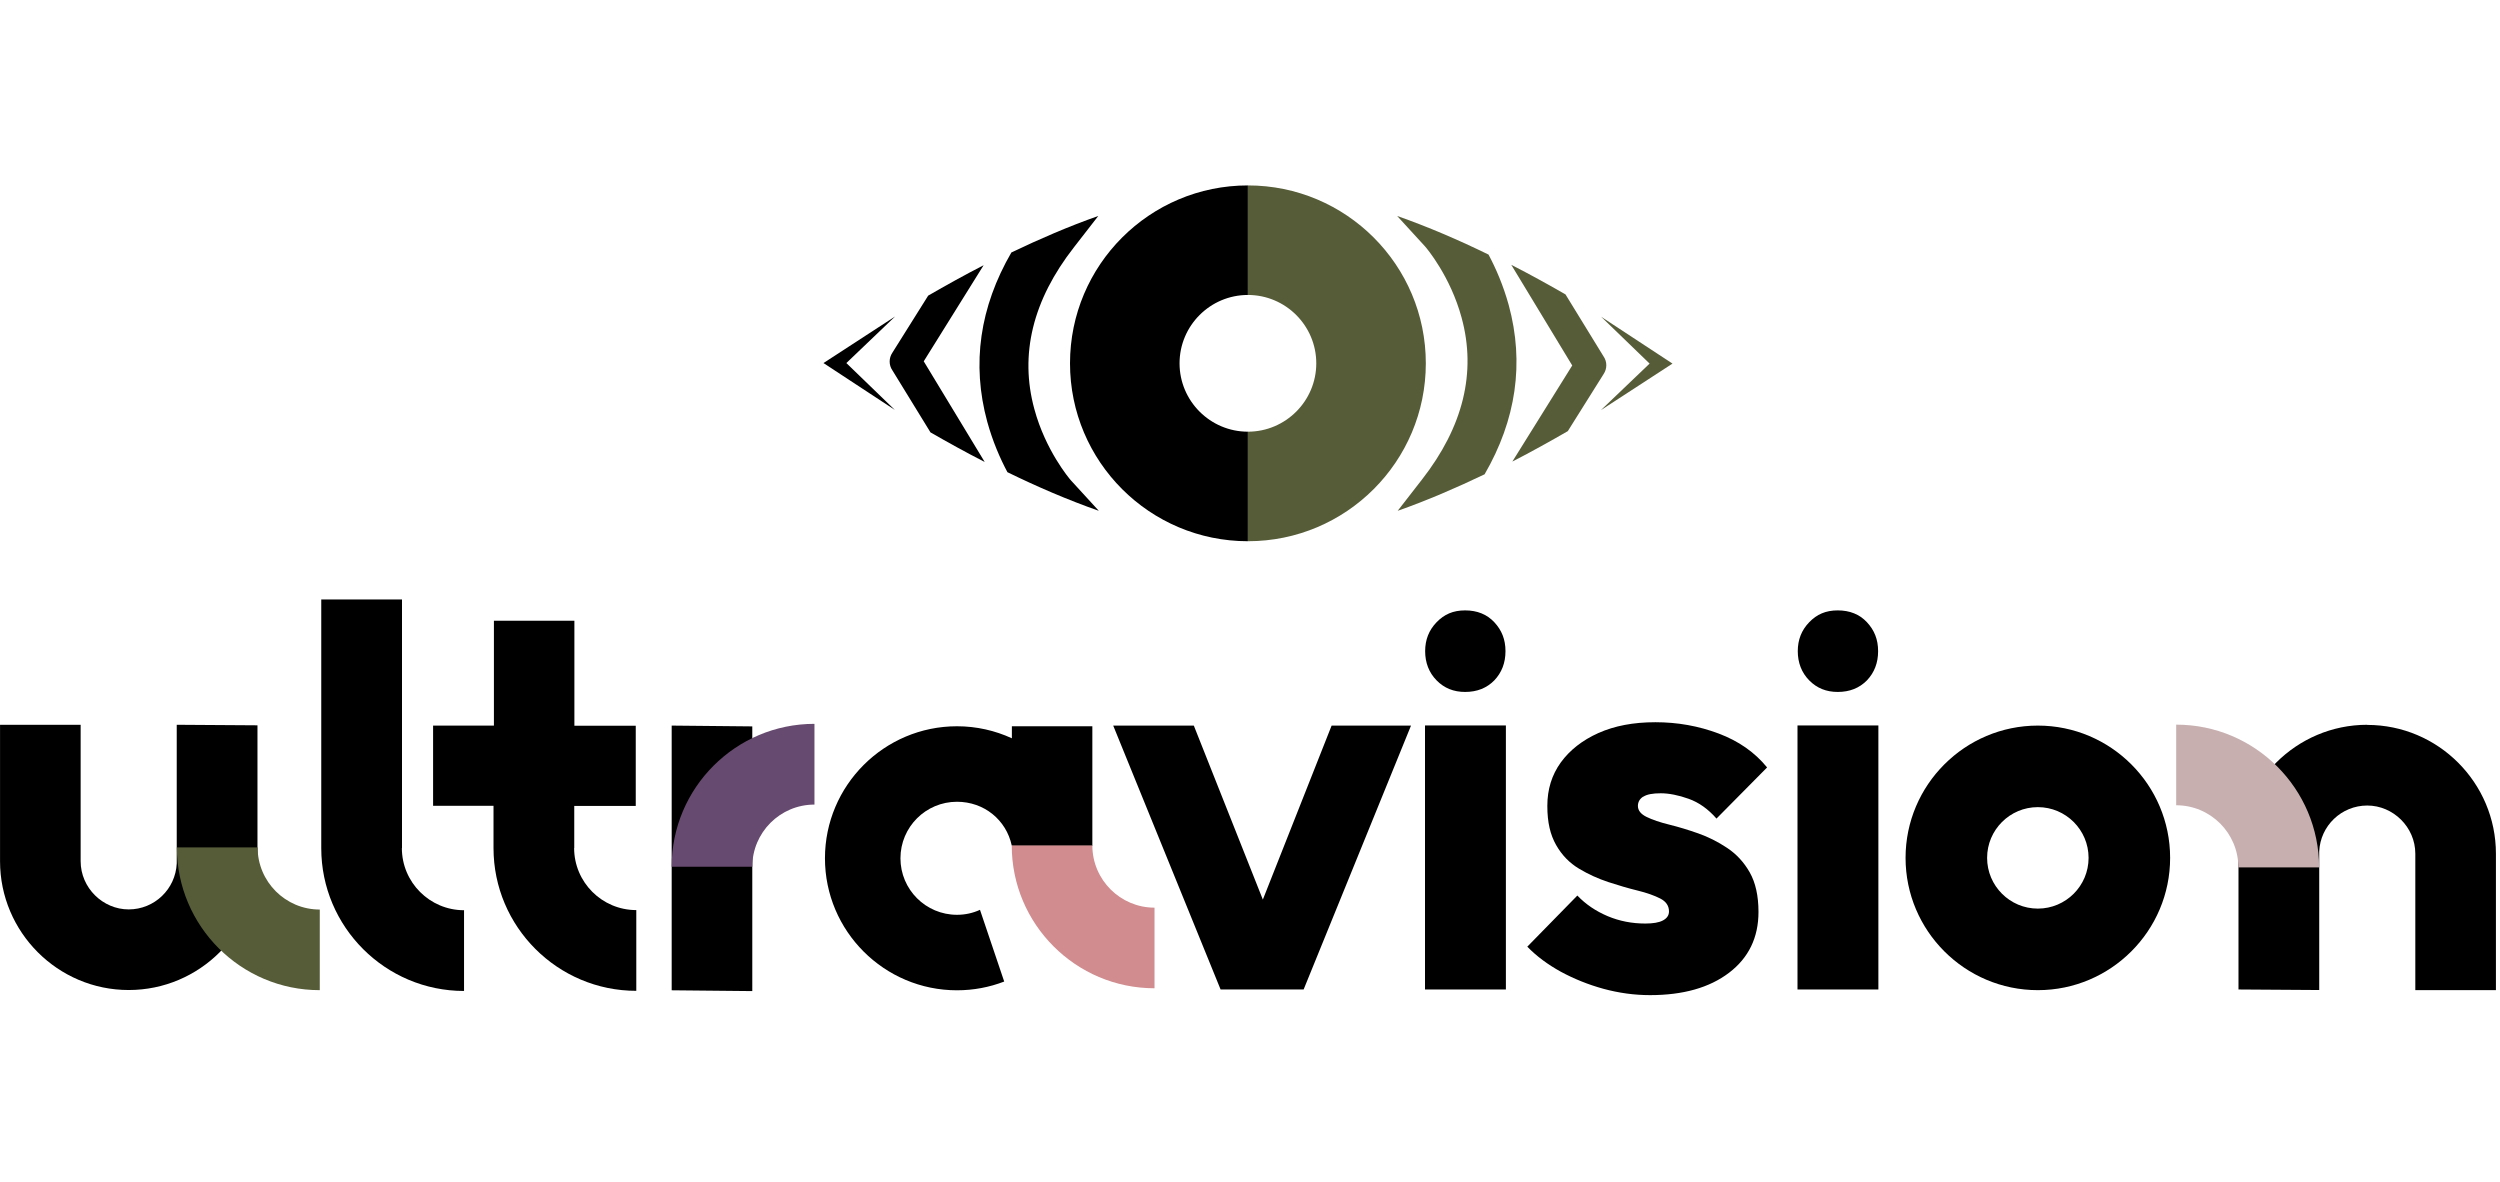
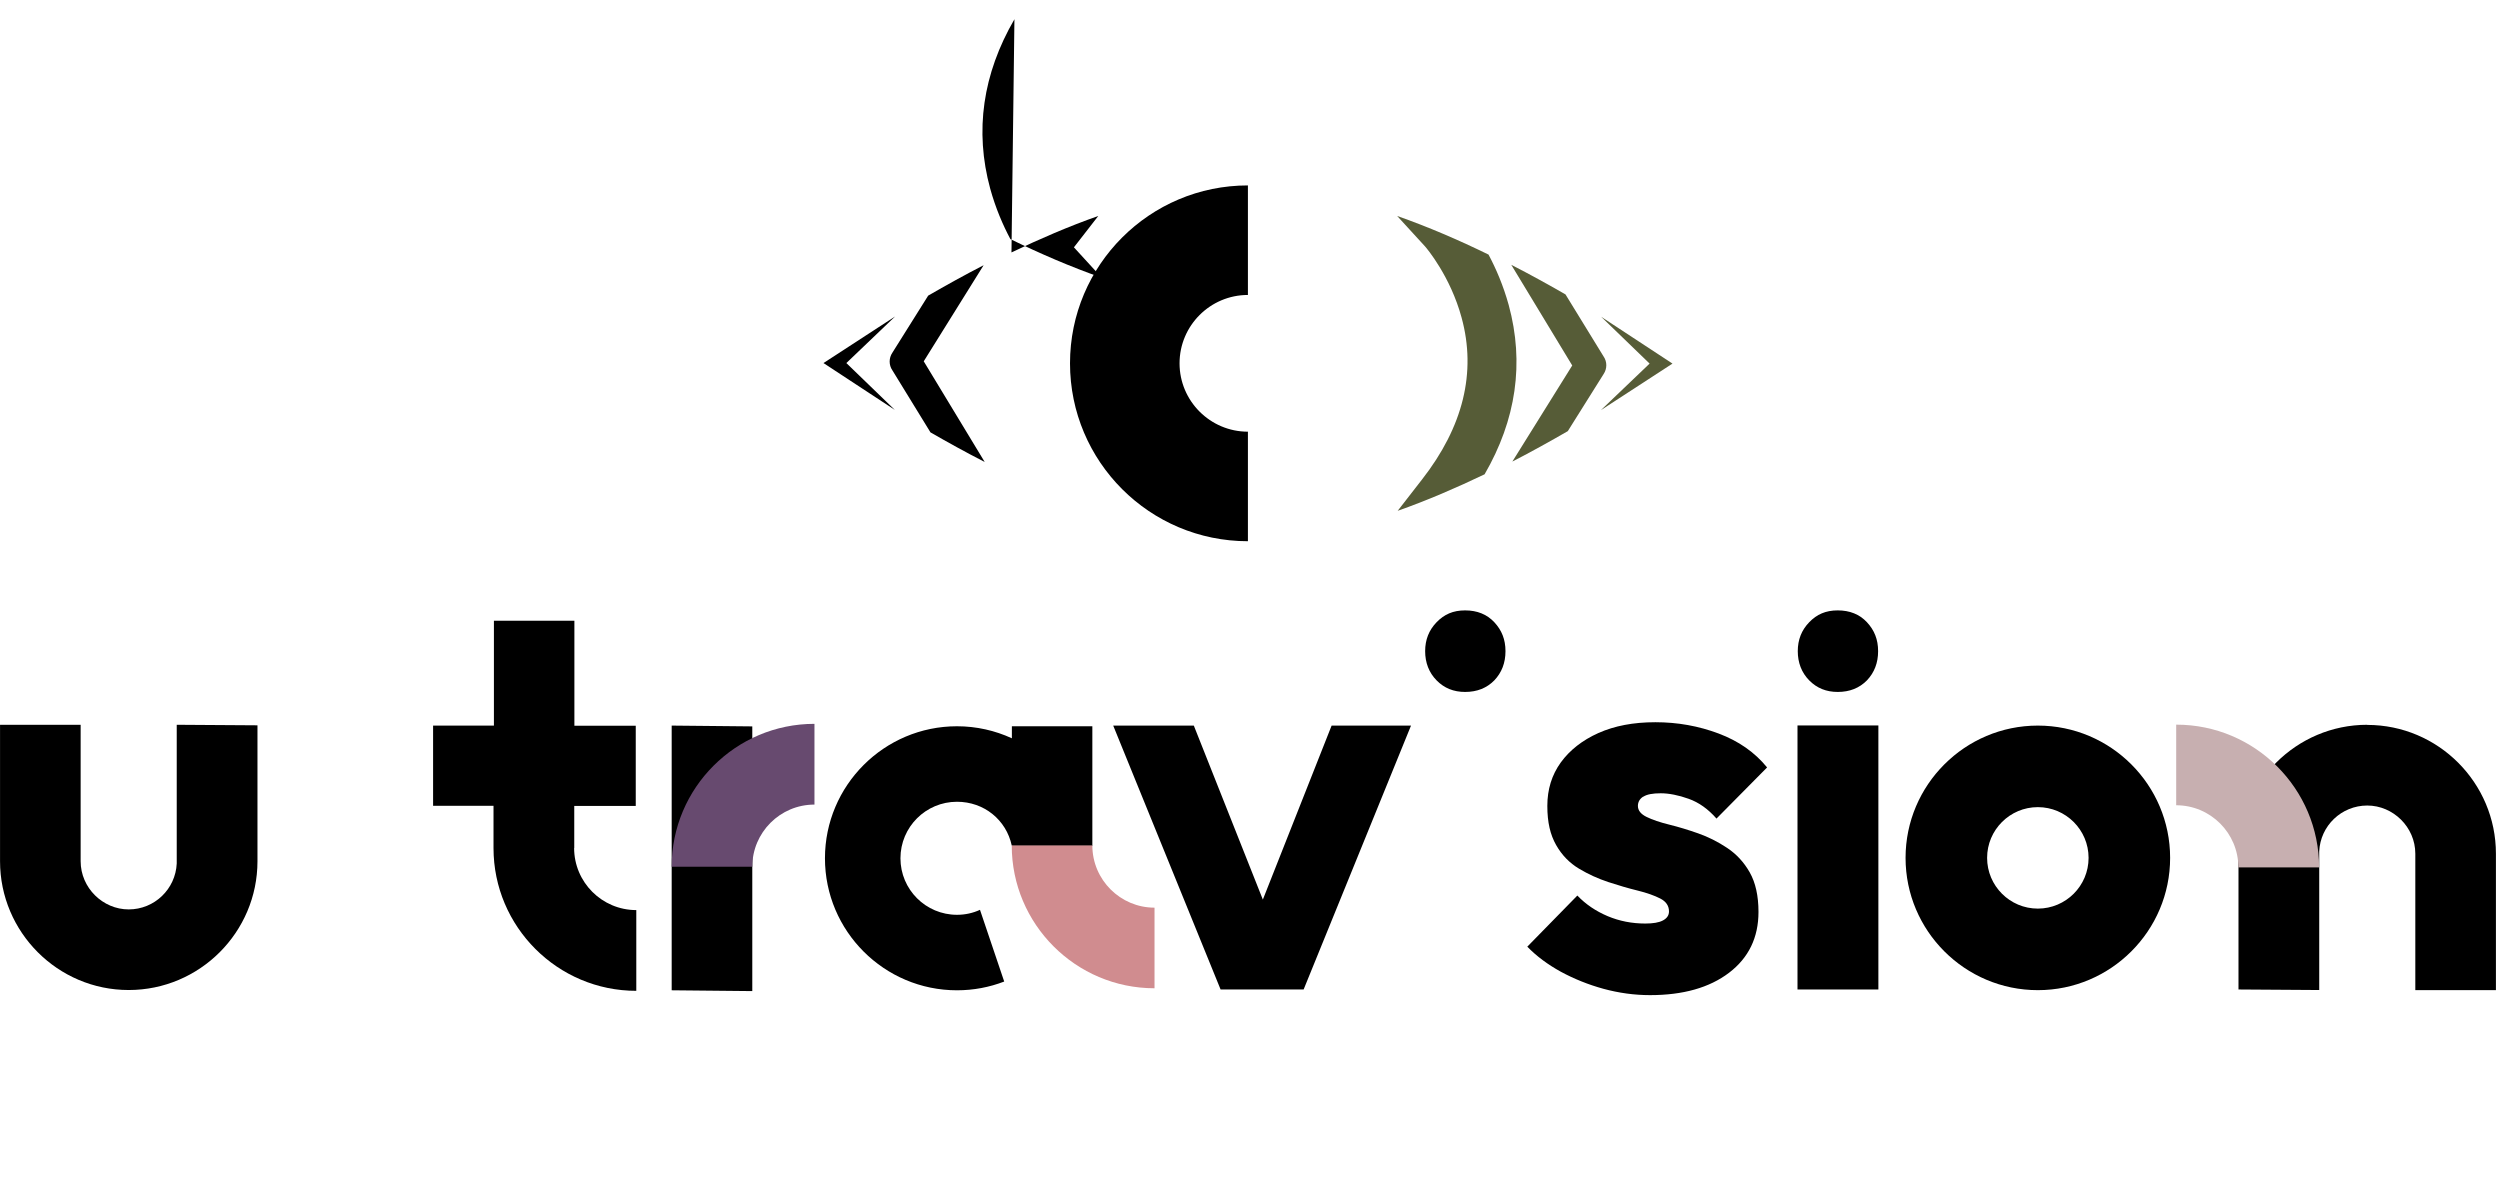
<svg xmlns="http://www.w3.org/2000/svg" xmlns:ns1="http://www.inkscape.org/namespaces/inkscape" xmlns:ns2="http://sodipodi.sourceforge.net/DTD/sodipodi-0.dtd" width="165" height="78" viewBox="0 0 43.656 20.638" version="1.1" id="svg1682" ns1:version="0.92.5 (2060ec1f9f, 2020-04-08)" ns2:docname="logo_ultravision.svg">
  <title id="title2347">Ultravision Logo</title>
  <defs id="defs1676">
    <style id="style2227"> .cls-1, .cls-2, .cls-3, .cls-4, .cls-5 { stroke-width: 0px; } .cls-2 { fill: #565c37; } .cls-3 { fill: #d08c8f; } .cls-4 { fill: #c7afb0; } .cls-5 { fill: #674a6f; } </style>
  </defs>
  <ns2:namedview id="base" pagecolor="#ffffff" bordercolor="#666666" borderopacity="1.0" ns1:pageopacity="0.0" ns1:pageshadow="2" ns1:zoom="3.959798" ns1:cx="62.708881" ns1:cy="39.560026" ns1:document-units="px" ns1:current-layer="layer1" showgrid="false" units="px" ns1:window-width="1920" ns1:window-height="1009" ns1:window-x="-8" ns1:window-y="-8" ns1:window-maximized="1" />
  <g ns1:label="Ebene 1" ns1:groupmode="layer" id="layer1" transform="translate(0,-276.362)">
    <g data-name="HOVER STATES" id="HOVER_STATES" transform="matrix(0.235,0,0,0.235,-3.8005388e-7,279.6)" style="stroke-width:1.124">
      <g id="g2301" style="stroke-width:1.124">
        <path id="path2231" d="M 92.73,8.14 V 0 c -7.3,0 -13.22,5.92 -13.22,13.22 0,7.3 5.92,13.22 13.22,13.22 V 18.3 c -2.8,0 -5.08,-2.28 -5.08,-5.08 0,-2.8 2.28,-5.08 5.08,-5.08 z" class="cls-1" ns1:connector-curvature="0" style="stroke-width:0px" />
-         <path id="path2233" d="m 92.73,0 v 8.14 c 2.8,0 5.08,2.28 5.08,5.08 0,2.8 -2.28,5.08 -5.08,5.08 v 8.14 c 7.3,0 13.22,-5.92 13.22,-13.22 C 105.95,5.92 100.03,0 92.73,0 Z" class="cls-2" ns1:connector-curvature="0" style="fill:#565c37;stroke-width:0px" />
        <g id="g2251" style="stroke-width:1.124">
          <g id="g2241" style="stroke-width:1.124">
            <path id="path2235" d="m 124.28,13.24 c 0,0 -5.12,-3.36 -5.3,-3.48 l 3.6,3.48 -3.62,3.46 z" class="cls-2" ns1:connector-curvature="0" style="fill:#565c37;stroke-width:0px" />
            <path id="path2237" d="m 110.31,21.47 v 0 c -2.09,1 -4.26,1.94 -6.45,2.71 l 1.81,-2.33 c 3.06,-3.92 4.05,-7.96 2.94,-12.02 -0.83,-3.07 -2.6,-5.17 -2.72,-5.3 l -2.07,-2.26 c 2.31,0.81 4.6,1.8 6.79,2.87 v 0 c 0.55,1.03 1.1,2.3 1.5,3.75 1.17,4.3 0.56,8.52 -1.8,12.59 z" class="cls-2" ns1:connector-curvature="0" style="fill:#565c37;stroke-width:0px" />
            <path id="path2239" d="m 119.16,14.02 -2.66,4.24 v 0 c -1.3,0.75 -2.68,1.52 -4.12,2.26 l 4.45,-7.14 -4.53,-7.48 c 1.41,0.72 2.76,1.47 4.03,2.2 0,0 0,0 0,0 l 2.83,4.61 c 0.27,0.39 0.27,0.91 0,1.31 z" class="cls-2" ns1:connector-curvature="0" style="fill:#565c37;stroke-width:0px" />
          </g>
          <g id="g2249" style="stroke-width:1.124">
-             <path id="path2243" d="m 75.16,4.98 v 0 c 2.09,-1 4.26,-1.94 6.45,-2.71 L 79.8,4.6 c -3.06,3.92 -4.05,7.96 -2.94,12.02 0.83,3.07 2.6,5.17 2.72,5.3 l 2.07,2.26 c -2.31,-0.81 -4.6,-1.8 -6.79,-2.87 v 0 c -0.55,-1.03 -1.1,-2.3 -1.5,-3.75 -1.17,-4.3 -0.56,-8.52 1.8,-12.59 z" class="cls-1" ns1:connector-curvature="0" style="stroke-width:0px" />
+             <path id="path2243" d="m 75.16,4.98 v 0 c 2.09,-1 4.26,-1.94 6.45,-2.71 L 79.8,4.6 l 2.07,2.26 c -2.31,-0.81 -4.6,-1.8 -6.79,-2.87 v 0 c -0.55,-1.03 -1.1,-2.3 -1.5,-3.75 -1.17,-4.3 -0.56,-8.52 1.8,-12.59 z" class="cls-1" ns1:connector-curvature="0" style="stroke-width:0px" />
            <path id="path2245" d="m 66.31,12.43 2.66,-4.24 v 0 c 1.3,-0.75 2.68,-1.52 4.12,-2.26 l -4.45,7.14 4.53,7.48 c -1.41,-0.72 -2.76,-1.47 -4.03,-2.2 0,0 0,0 0,0 l -2.83,-4.61 c -0.27,-0.39 -0.27,-0.91 0,-1.31 z" class="cls-1" ns1:connector-curvature="0" style="stroke-width:0px" />
            <path id="path2247" d="m 61.19,13.2 c 0,0 5.12,3.36 5.3,3.48 l -3.6,-3.48 3.62,-3.46 z" class="cls-1" ns1:connector-curvature="0" style="stroke-width:0px" />
          </g>
        </g>
        <g id="g2299" style="stroke-width:1.124">
          <polygon id="polygon2253" points="82.72,40.14 90.7,59.75 96.87,59.75 104.85,40.14 98.95,40.14 93.84,53.07 88.71,40.14 " class="cls-1" style="stroke-width:0px" />
          <path id="path2255" d="m 122.12,45.42 c 0.26,-0.17 0.69,-0.25 1.29,-0.25 0.6,0 1.32,0.14 2.07,0.41 0.76,0.27 1.45,0.76 2.07,1.47 l 3.76,-3.8 c -0.91,-1.12 -2.11,-1.96 -3.6,-2.52 -1.49,-0.56 -3.05,-0.84 -4.7,-0.84 -1.65,0 -3.03,0.27 -4.23,0.8 -1.2,0.54 -2.13,1.27 -2.8,2.19 -0.67,0.93 -1,2 -1,3.23 0,1.23 0.22,2.14 0.65,2.9 0.43,0.76 1,1.34 1.7,1.76 0.7,0.42 1.43,0.75 2.19,1 0.76,0.25 1.48,0.46 2.17,0.63 0.69,0.17 1.25,0.37 1.68,0.59 0.43,0.22 0.65,0.54 0.65,0.96 0,0.29 -0.15,0.51 -0.45,0.67 -0.3,0.16 -0.74,0.23 -1.31,0.23 -0.99,0 -1.92,-0.18 -2.8,-0.55 -0.87,-0.37 -1.62,-0.87 -2.25,-1.53 l -3.72,3.8 c 0.68,0.7 1.51,1.32 2.49,1.86 0.98,0.53 2.04,0.96 3.17,1.27 1.14,0.31 2.29,0.47 3.46,0.47 2.45,0 4.41,-0.55 5.87,-1.66 1.46,-1.11 2.19,-2.62 2.19,-4.52 0,-1.2 -0.22,-2.18 -0.65,-2.94 -0.43,-0.76 -0.99,-1.36 -1.68,-1.82 -0.69,-0.46 -1.41,-0.82 -2.15,-1.08 -0.74,-0.26 -1.46,-0.48 -2.15,-0.65 -0.69,-0.17 -1.25,-0.36 -1.68,-0.57 -0.43,-0.21 -0.65,-0.48 -0.65,-0.82 0,-0.29 0.13,-0.52 0.39,-0.69 z" class="cls-1" ns1:connector-curvature="0" style="stroke-width:0px" />
          <path id="path2257" d="m 151.43,40.14 c -5.42,0 -9.83,4.41 -9.83,9.83 0,5.42 4.41,9.83 9.83,9.83 5.42,0 9.83,-4.41 9.83,-9.83 0,-5.42 -4.41,-9.83 -9.83,-9.83 z m 0,13.6 c -2.08,0 -3.77,-1.69 -3.77,-3.77 0,-2.08 1.69,-3.77 3.77,-3.77 2.08,0 3.77,1.69 3.77,3.77 0,2.08 -1.69,3.77 -3.77,3.77 z" class="cls-1" ns1:connector-curvature="0" style="stroke-width:0px" />
          <path id="path2259" d="m 42.67,49.25 v -3.14 h 4.57 v -5.96 h -4.56 v -7.8 H 36.7 v 7.79 h -4.52 v 5.96 h 4.49 v 3.14 c 0,5.85 4.76,10.61 10.61,10.61 v -6 c -2.55,0 -4.62,-2.07 -4.62,-4.62 z" class="cls-1" ns1:connector-curvature="0" style="stroke-width:0px" />
-           <path id="path2261" d="M 29.87,49.25 V 30.77 h -6 v 18.48 c 0,5.85 4.76,10.61 10.61,10.61 v -6 c -2.55,0 -4.62,-2.07 -4.62,-4.62 z" class="cls-1" ns1:connector-curvature="0" style="stroke-width:0px" />
          <g id="g2267" style="stroke-width:1.124">
-             <rect id="rect2263" height="19.62" width="6.01" y="40.13" x="105.89" class="cls-1" style="stroke-width:0px" />
            <path id="path2265" d="m 108.87,37.64 c 0.89,0 1.61,-0.29 2.17,-0.86 0.55,-0.58 0.83,-1.3 0.83,-2.17 0,-0.87 -0.28,-1.56 -0.83,-2.15 -0.55,-0.59 -1.28,-0.88 -2.17,-0.88 -0.89,0 -1.55,0.29 -2.12,0.88 -0.57,0.59 -0.85,1.3 -0.85,2.15 0,0.85 0.28,1.59 0.85,2.17 0.57,0.58 1.27,0.86 2.12,0.86 z" class="cls-1" ns1:connector-curvature="0" style="stroke-width:0px" />
          </g>
          <g id="g2273" style="stroke-width:1.124">
            <rect id="rect2269" height="19.62" width="6.01" y="40.13" x="133.57" class="cls-1" style="stroke-width:0px" />
            <path id="path2271" d="m 136.56,37.64 c 0.89,0 1.61,-0.29 2.17,-0.86 0.55,-0.58 0.83,-1.3 0.83,-2.17 0,-0.87 -0.28,-1.56 -0.83,-2.15 -0.55,-0.59 -1.28,-0.88 -2.17,-0.88 -0.89,0 -1.55,0.29 -2.12,0.88 -0.57,0.59 -0.85,1.3 -0.85,2.15 0,0.85 0.28,1.59 0.85,2.17 0.57,0.58 1.27,0.86 2.12,0.86 z" class="cls-1" ns1:connector-curvature="0" style="stroke-width:0px" />
          </g>
          <g id="g2279" style="stroke-width:1.124">
            <path id="path2275" d="m 13.13,50.23 v 0.16 c -0.09,1.9 -1.65,3.41 -3.57,3.41 -1.92,0 -3.57,-1.6 -3.57,-3.58 V 40.08 H 0 v 10.14 c 0,5.27 4.29,9.57 9.56,9.57 5.27,0 9.57,-4.29 9.57,-9.57 v -10.1 c 0,0 -6,-0.04 -6,-0.04 v 10.14 z" class="cls-1" ns1:connector-curvature="0" style="stroke-width:0px" />
-             <path id="path2277" d="M 23.75,59.8 C 17.9,59.8 13.14,55.04 13.14,49.19 h 6 c 0,2.55 2.07,4.62 4.62,4.62 v 6 z" class="cls-2" ns1:connector-curvature="0" style="fill:#565c37;stroke-width:0px" />
          </g>
          <g id="g2285" style="stroke-width:1.124">
            <path id="path2281" d="m 175.91,40.08 c -5.27,0 -9.57,4.29 -9.57,9.57 v 10.1 c 0,0 6,0.04 6,0.04 v -10.3 c 0.08,-1.9 1.65,-3.41 3.57,-3.41 1.92,0 3.57,1.6 3.57,3.58 V 59.8 h 5.99 V 49.66 c 0,-5.27 -4.29,-9.57 -9.56,-9.57 z" class="cls-1" ns1:connector-curvature="0" style="stroke-width:0px" />
            <path id="path2283" d="m 161.72,40.07 c 5.85,0 10.61,4.76 10.61,10.61 h -6 c 0,-2.55 -2.07,-4.62 -4.62,-4.62 v -6 z" class="cls-4" ns1:connector-curvature="0" style="fill:#c7afb0;stroke-width:0px" />
          </g>
          <g id="g2291" style="stroke-width:1.124">
            <path id="path2287" d="m 75.18,41.08 c -1.24,-0.57 -2.62,-0.89 -4.07,-0.89 -5.41,0 -9.81,4.4 -9.81,9.81 0,5.41 4.4,9.81 9.81,9.81 1.24,0 2.42,-0.23 3.51,-0.65 l -1.8,-5.33 c -0.52,0.24 -1.1,0.37 -1.71,0.37 -2.32,0 -4.2,-1.88 -4.2,-4.2 0,-2.32 1.88,-4.2 4.2,-4.2 2.02,0 3.66,1.35 4.07,3.25 l 0.07,0.03 h 5.92 v -8.89 h -5.98 v 0.89 z" class="cls-1" ns1:connector-curvature="0" style="stroke-width:0px" />
            <path id="path2289" d="m 85.79,59.66 c -5.85,0 -10.61,-4.76 -10.61,-10.61 h 5.99 c 0,2.55 2.08,4.62 4.62,4.62 v 6 z" class="cls-3" ns1:connector-curvature="0" style="fill:#d08c8f;stroke-width:0px" />
          </g>
          <g id="g2297" style="stroke-width:1.124">
            <polygon id="polygon2293" points="55.9,40.2 49.91,40.14 49.91,59.81 55.9,59.87 " class="cls-1" style="stroke-width:0px" />
            <path id="path2295" d="m 49.91,50.62 c 0,-5.85 4.76,-10.61 10.61,-10.61 v 6 c -2.55,0 -4.62,2.07 -4.62,4.62 h -6 z" class="cls-5" ns1:connector-curvature="0" style="fill:#674a6f;stroke-width:0px" />
          </g>
        </g>
      </g>
    </g>
  </g>
</svg>